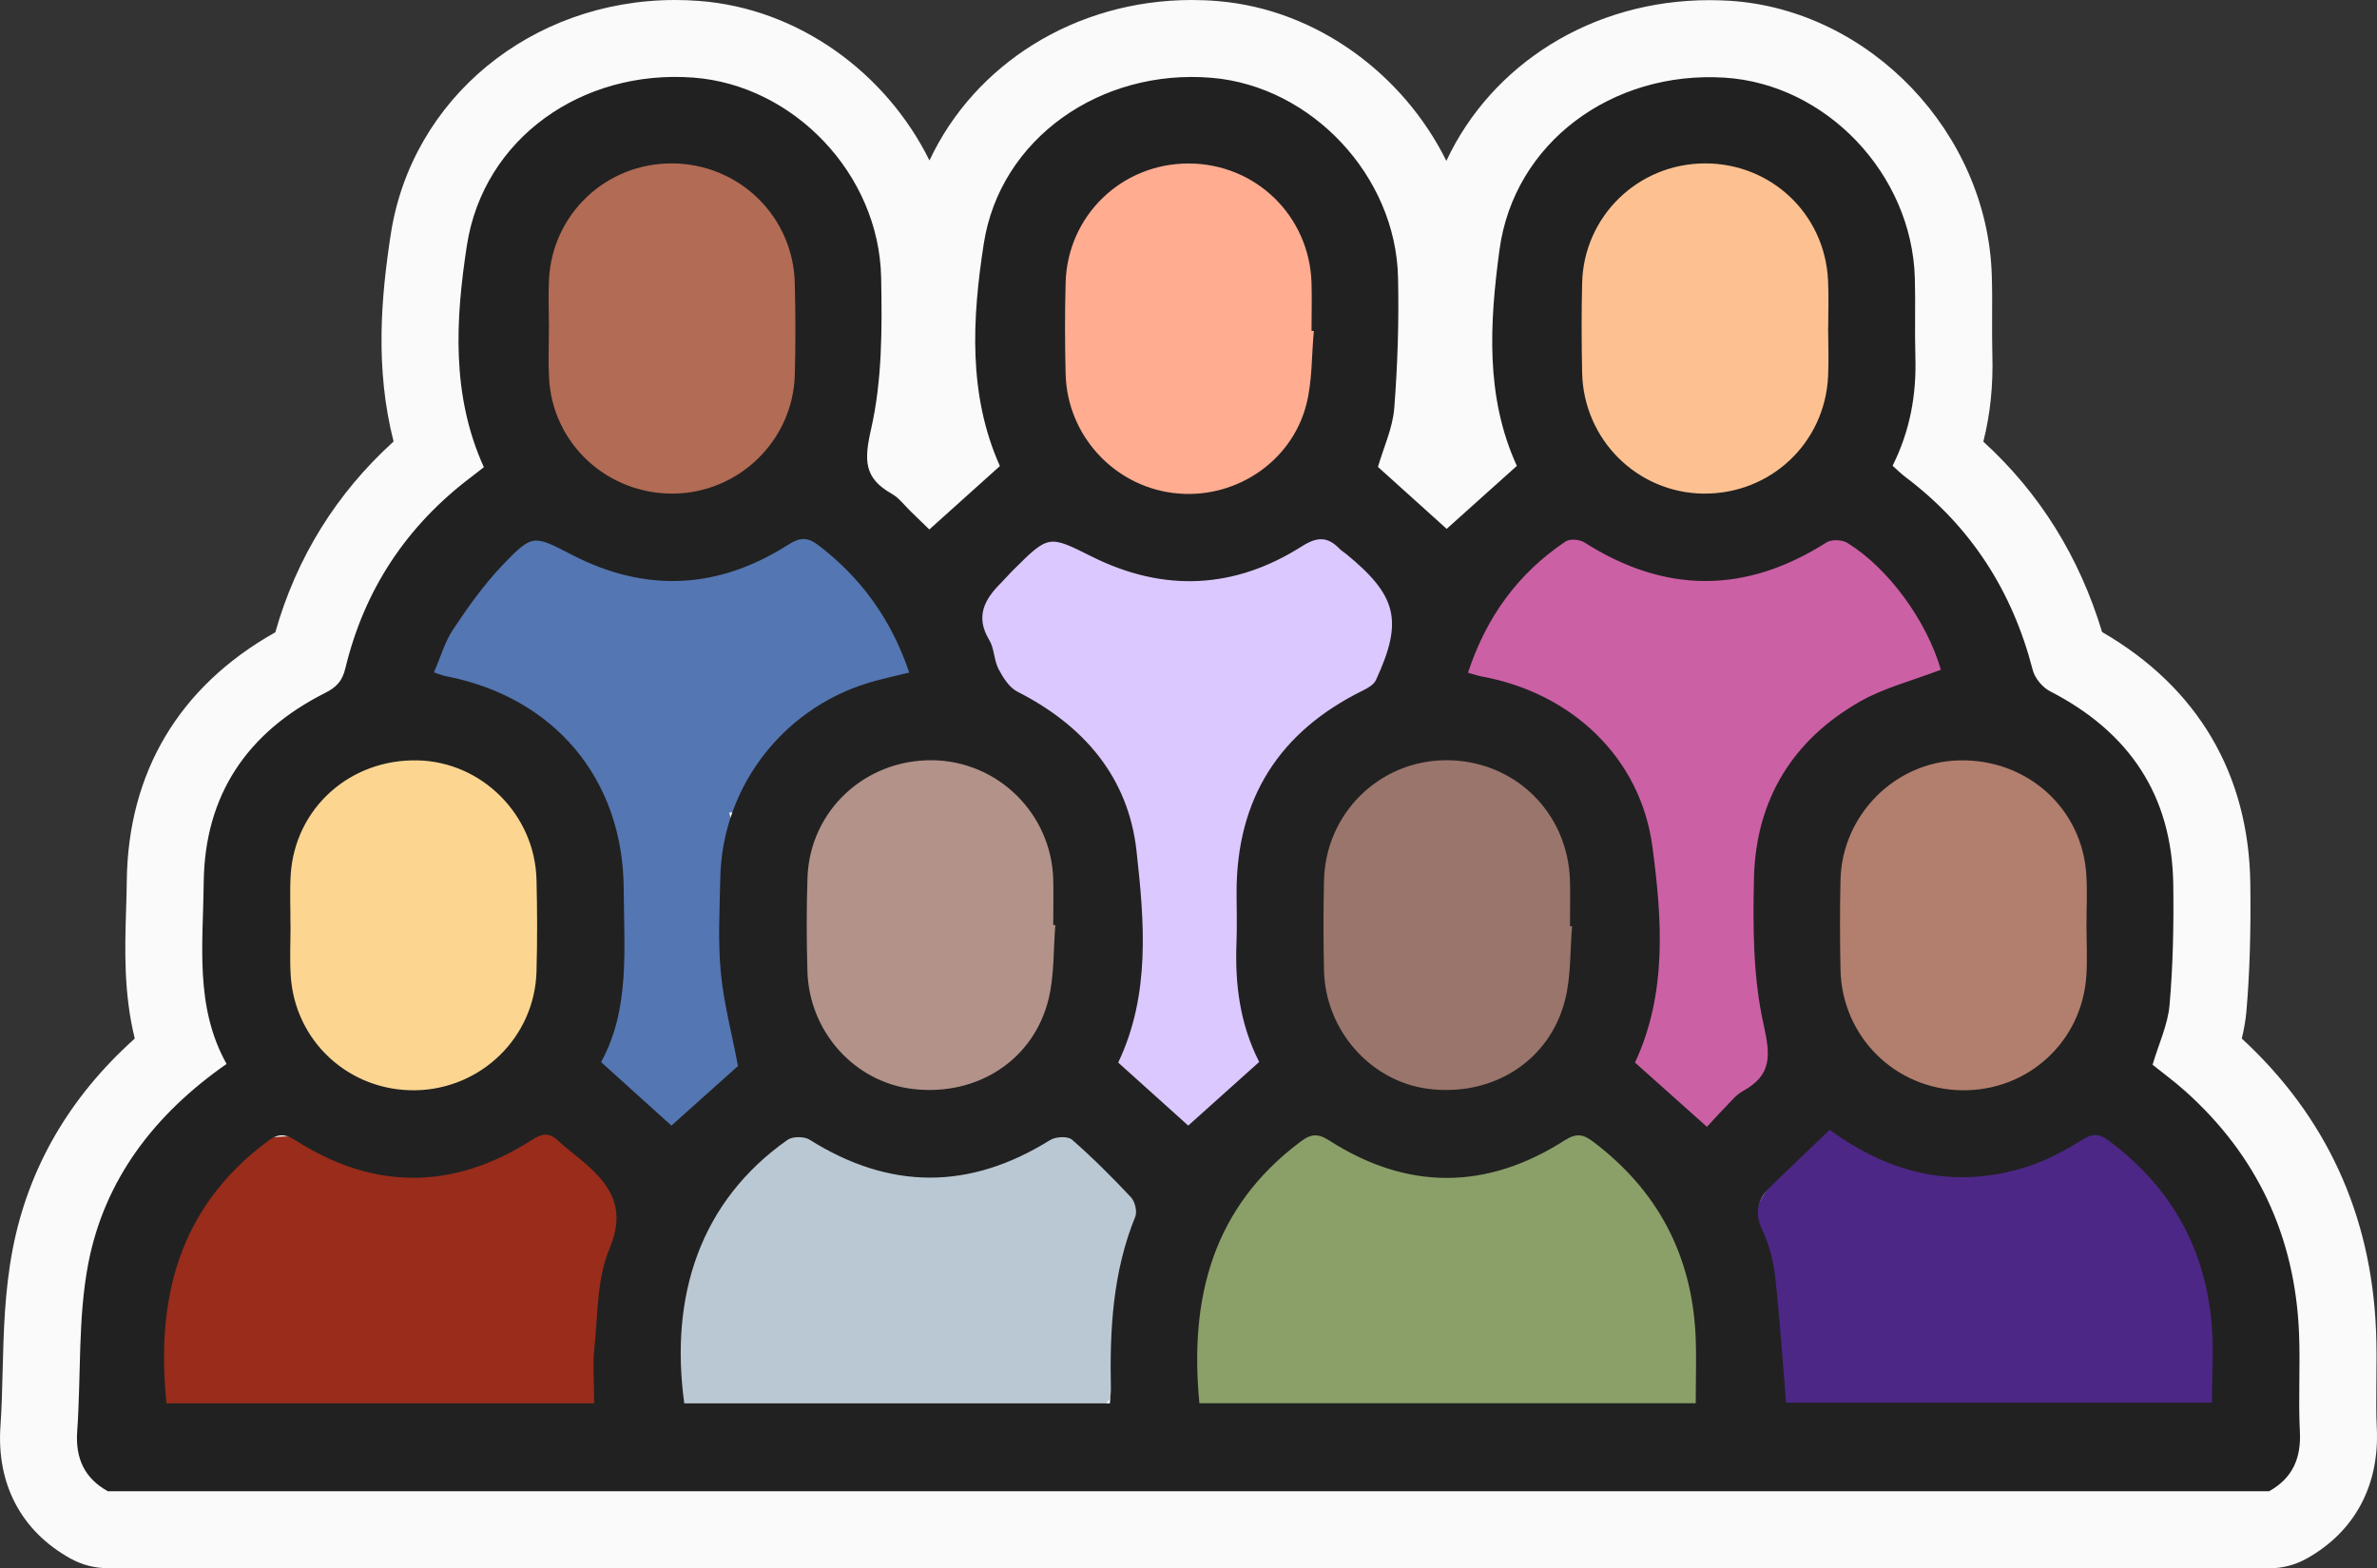
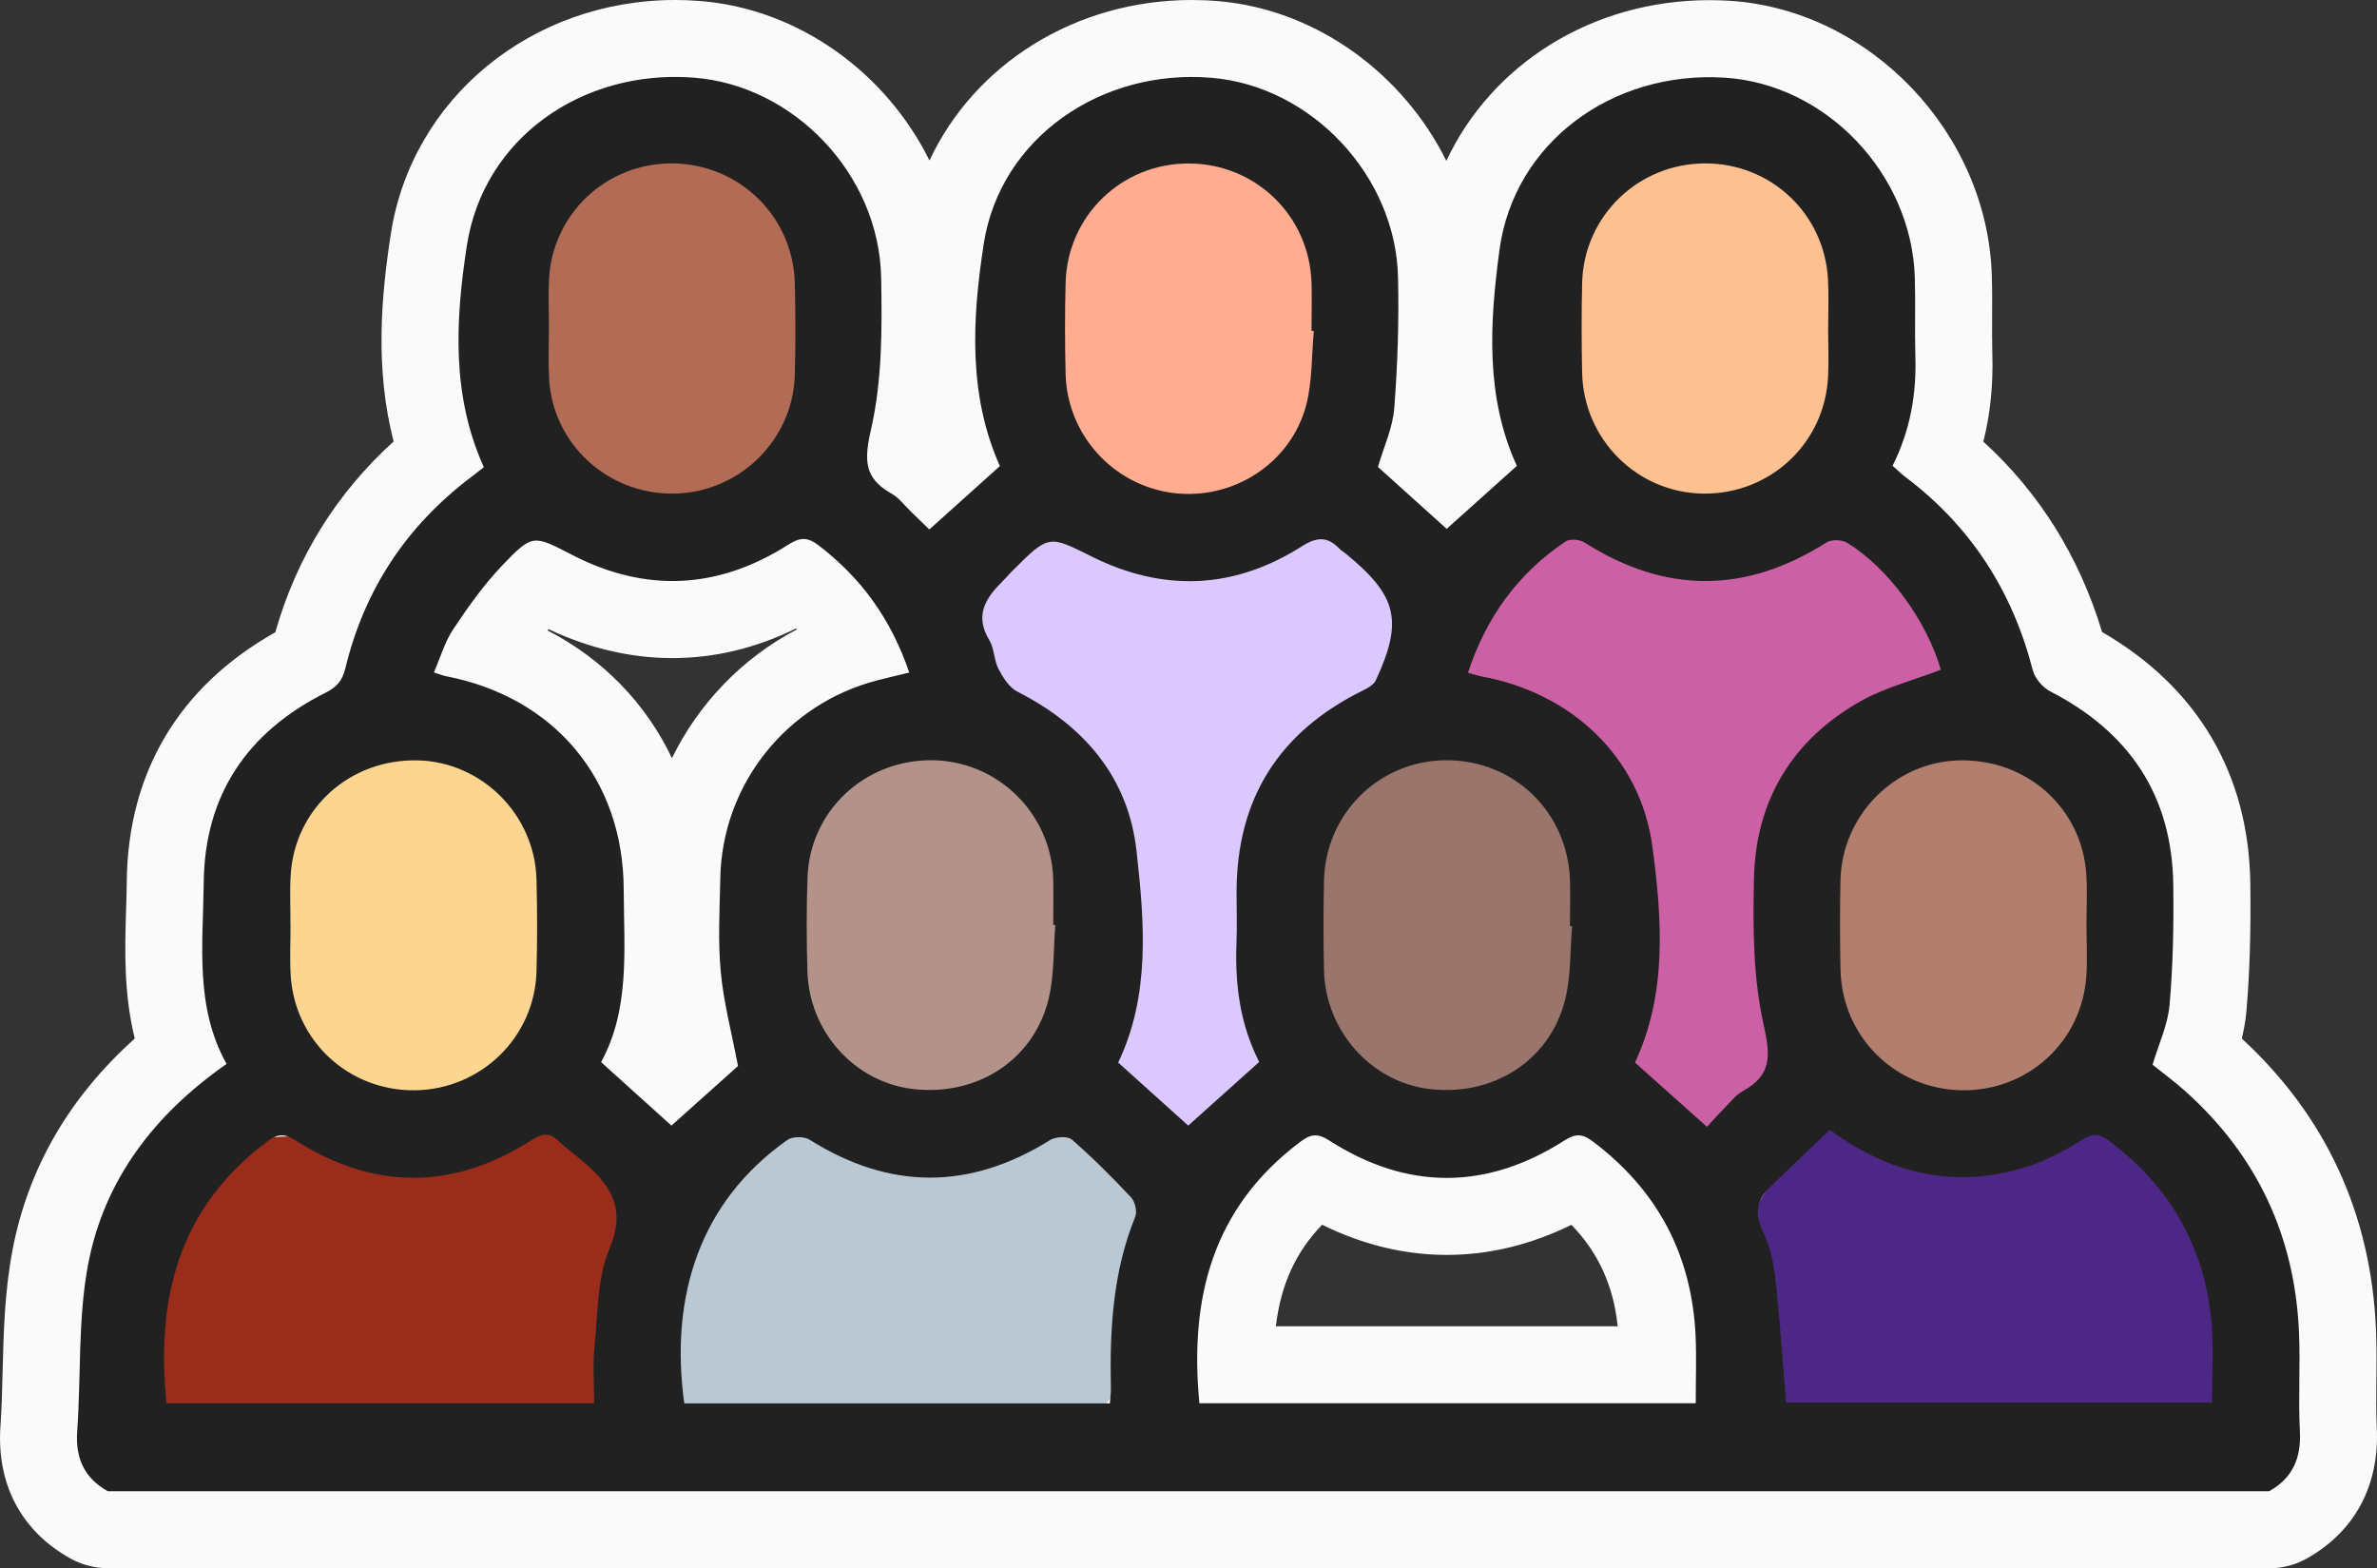
<svg xmlns="http://www.w3.org/2000/svg" id="Layer_2" viewBox="0 0 308.85 203.74">
  <rect x="0" y="0" width="308.85" height="203.74" fill="#333333" stroke="none" />
  <defs>
    <style>.cls-1{fill:#dbc8ff;}.cls-2{fill:#b29289;}.cls-3{fill:#fafafa;}.cls-4{fill:#fdc191;}.cls-5{fill:#ffac91;}.cls-6{fill:#992c1a;}.cls-7{fill:#8ba069;}.cls-8{fill:#b27e6d;}.cls-9{fill:#bac8d3;}.cls-10{fill:#212121;}.cls-11{fill:#b26b54;}.cls-12{fill:#9a756c;}.cls-13{fill:#5476b2;}.cls-14{fill:#4d2786;}.cls-15{fill:#fcd691;}.cls-16{fill:#cc60a5;}</style>
  </defs>
  <g id="Layer_1-2">
    <g>
      <path class="cls-3" d="M14,203.74c-1.71,0-3.39-.44-4.89-1.28C2.74,198.9-.47,192.79,.06,185.27c.16-2.28,.22-4.62,.28-7.1,.13-5.11,.26-10.39,1.3-15.83,2.03-10.58,7.35-19.77,15.87-27.41-1.46-5.93-1.28-11.7-1.13-16.65,.04-1.24,.08-2.47,.09-3.71,.14-14.23,6.8-25.39,19.3-32.42,2.77-9.73,7.93-18.04,15.37-24.79-2.43-9.5-1.62-18.81-.36-26.96C53.5,12.79,69.04,0,87.74,0c1.02,0,2.07,.04,3.09,.12,12.94,.97,24.32,9.36,29.94,20.73C126.61,8.36,139.7,0,154.87,0c1.14,0,2.3,.05,3.45,.15,12.77,1.09,24.02,9.48,29.61,20.75C193.8,8.36,206.85,.02,222.11,.02c.87,0,1.76,.03,2.63,.08,18.23,1.16,33.51,17.17,34.06,35.69,.06,1.87,.05,3.68,.04,5.43,0,1.68-.01,3.26,.03,4.8,.12,4.01-.26,7.77-1.17,11.36,7.29,6.64,12.47,14.94,15.43,24.73,12.43,7.2,19.08,18.46,19.26,32.72,.08,6.32-.08,11.59-.51,16.58-.11,1.24-.33,2.42-.6,3.52,10.95,10.09,16.81,22.82,17.44,37.85,.1,2.31,.07,4.52,.05,6.67-.02,2.12-.04,4.13,.05,6.03,.38,7.47-2.85,13.51-9.09,17-1.49,.84-3.18,1.28-4.89,1.28H14Zm120.44-31.4c.24-4.14,.81-8.49,2.04-12.89-5.15,2.36-10.39,3.56-15.65,3.56s-10.87-1.28-16.19-3.82c-3.41,3.51-5.42,7.91-6.02,13.15h35.81Zm-67-.01c.03-.4,.06-.8,.09-1.21,.25-3.64,.54-7.73,2.09-11.86-5.21,2.5-10.55,3.77-15.93,3.77-5.48,0-10.91-1.31-16.2-3.91-3.45,3.56-5.39,7.8-6,13.21h35.94Zm142.75-.02c-.55-5.26-2.5-9.55-6.01-13.18-5.29,2.6-10.72,3.91-16.19,3.91s-10.91-1.31-16.2-3.92c-3.43,3.54-5.38,7.79-6.01,13.19h44.41Zm67.14-.07c-.57-5.27-2.5-9.54-6-13.14-1.81,.89-3.55,1.59-5.26,2.12-3.72,1.15-7.47,1.73-11.14,1.73-5.25,0-10.41-1.18-15.42-3.51,.5,1.68,.86,3.42,1.06,5.15,.29,2.55,.52,5.11,.73,7.65h36.03ZM53.88,108.78c-3.35,0-5.93,2.31-6.12,5.5-.07,1.08-.05,2.33-.03,3.64,.01,.76,.02,1.53,.02,2.29,0,.72-.01,1.46-.02,2.19-.02,1.34-.04,2.6,.02,3.7,.19,3.16,2.75,5.54,5.95,5.54h.11c3.23-.05,5.82-2.56,5.91-5.72,.1-3.69,.1-7.53,0-11.39-.08-3.05-2.66-5.68-5.65-5.75h-.18Zm200.89,0c-2.98,.07-5.56,2.72-5.63,5.77-.08,3.52-.08,7.18,0,11.19,.07,3.32,2.61,5.85,5.92,5.9h0c3.35,0,5.85-2.34,6.05-5.57,.06-1.06,.04-2.29,.02-3.58-.01-.67-.02-1.34-.03-2.01,0-.81,.01-1.58,.03-2.35,.02-1.39,.05-2.71-.03-3.86-.21-3.23-2.73-5.49-6.13-5.49h-.19Zm-66.88,0c-3.22,.02-5.81,2.6-5.88,5.87-.08,3.72-.08,7.48,0,11.18,.06,2.83,2.24,5.4,4.85,5.73,.35,.04,.71,.07,1.05,.07,2.94,0,5.08-1.56,5.74-4.16,.28-1.13,.36-2.79,.44-4.55,.01-.29,.03-.59,.04-.89-.09-.55-.14-1.12-.14-1.69,0-.65,0-1.31,.01-1.96,.01-1.29,.02-2.51-.02-3.66-.11-3.43-2.65-5.93-6.04-5.93h-.05Zm-66.96,0c-3.33,0-5.92,2.4-6.04,5.59-.13,3.62-.13,7.4-.01,11.55,.08,2.85,2.23,5.33,4.9,5.64,.33,.04,.66,.06,.98,.06,2.97,0,5.13-1.58,5.76-4.22,.28-1.17,.35-2.85,.43-4.63,.01-.3,.03-.61,.04-.92-.09-.55-.14-1.11-.14-1.68,0-.66,0-1.31,.01-1.97,.01-1.29,.02-2.52-.01-3.67-.1-3.2-2.67-5.72-5.84-5.75h-.07Zm-49.8-26.88c7.22,3.73,12.79,9.48,16.18,16.6,3.46-7.09,9.14-13.01,16.24-16.73-.04-.04-.08-.08-.11-.12-5.21,2.56-10.6,3.85-16.07,3.85-5.39,0-10.8-1.26-16.1-3.76-.04,.05-.09,.1-.13,.16Zm67.61,.12c7.28,4.13,12.59,9.63,15.74,16.24,3.31-6.83,8.75-12.39,16.19-16.47,.02-.05,.03-.09,.04-.13-.02-.02-.03-.03-.05-.05-5.2,2.6-10.6,3.91-16.12,3.91s-10.61-1.22-15.84-3.62c.01,.04,.02,.09,.03,.13Zm66.58-.29c7.22,3.67,12.89,9.43,16.24,16.53,3.18-6.53,8.36-11.96,15.3-15.88,.36-.2,.71-.39,1.07-.58-.05-.05-.09-.11-.14-.16-5.32,2.56-10.76,3.85-16.21,3.85-5.45,0-10.88-1.29-16.19-3.84-.02,.02-.05,.05-.07,.07Zm-50.91-50.49c-3.31,0-5.88,2.47-5.97,5.75-.1,3.68-.1,7.51,0,11.37,.08,2.92,2.32,5.4,5.22,5.77,.25,.03,.5,.05,.75,.05,2.65,0,5.01-1.73,5.62-4.12,.29-1.14,.38-2.8,.47-4.57,.01-.27,.03-.54,.04-.81-.09-.55-.14-1.12-.14-1.7,0-.68,0-1.37,.01-2.05,.01-1.36,.02-2.65-.02-3.87-.11-3.31-2.68-5.82-5.98-5.82v0Zm-67.17,0c-3.23,0-5.78,2.42-5.94,5.62-.06,1.14-.04,2.42-.02,3.76,0,.65,.02,1.3,.02,1.95,0,.77,0,1.5-.02,2.23-.02,1.36-.04,2.65,.02,3.81,.16,3.1,2.81,5.53,6.02,5.53,3.21-.03,5.84-2.59,5.92-5.7,.1-3.63,.1-7.46,0-11.4-.08-3.23-2.7-5.78-5.98-5.8l-.04-10v10Zm134.3,0c-3.28,.01-5.9,2.55-5.98,5.78-.08,3.52-.08,7.18,0,11.2,.07,3.29,2.64,5.9,5.87,5.93h0c3.36,0,5.95-2.46,6.1-5.73,.05-1.16,.04-2.42,.02-3.77,0-.66-.02-1.33-.02-1.99,0-.72,0-1.42,.02-2.12,.02-1.3,.03-2.54-.02-3.64-.16-3.22-2.72-5.65-5.96-5.65v-10l-.03,10Z" />
      <ellipse class="cls-11" cx="88.44" cy="42.68" rx="20.77" ry="24.17" />
-       <path class="cls-13" d="M116.72,78.32c-.41-.37-.84-.72-1.36-1.03-1.74-1.05-3.03-2.2-4.13-3.91-2.52-3.91-6.85-4.74-10.95-2.87-6.6,3.01-14.33,2.4-21.36,1.82-1.83-.15-3.67-.7-5.5-1.03-4.21-4.45-13.27-3.21-13.87,3.83-.53,.27-1.05,.52-1.56,.75-5.38,2.44-5.08,11.28,0,13.82,3.04,1.52,5.93,1.77,8.46,1.09,.01,2.42,1.09,4.91,3.62,6.75,.48,.35,.98,.64,1.49,.9,4.4,2.92,6.97,7.43,8.22,12.54-.07,.16-.14,.32-.21,.49-2.45,6.63-3.33,13.71-2.49,20.73,.14,1.18,.46,2.3,.93,3.33-.19,.56-.39,1.11-.6,1.64-2.67,6.87,6.14,12.12,11.75,9.03,5.7-3.13,12.02-6.72,10.08-14.39-.62-2.47-1.95-4.78-2.7-7.25,.46-6.39-.06-12.94-1.79-18.99,8.2-.08,11.3-11.18,19.47-11.55,9.34-.43,10.25-13.54,2.47-15.7Z" />
      <path class="cls-1" d="M178.71,69.88c-7.82-4.58-17.87,4.12-26.34,2.21-2.25-.51-4.16-.18-5.82,.76-2.38-4.06-8.38-6.04-12.66-1.98-.86,.81-1.66,1.27-2.71,1.79-.61,.27-1.19,.58-1.75,.95-1.7,1.11-3.09,2.57-4.12,4.32-2.25,3.86-1.99,9.06,1.27,12.32,2.65,2.65,6.28,2.4,9.28,4.19,2.36,1.41,4.13,3.92,5.16,6.43,3.06,7.46,1.53,16.25,1.26,24.05-.15,4.38-.46,9.41,.72,13.69,.66,2.41,2.46,4.24,4.62,5.41,.31,.17,1.43,.55,2.53,.86,3.8,3.59,11.82,2.58,13.74-3.51,.38-1.22,.5-2.43,.39-3.6,.36-4.72,.47-9.43,.22-14.16-.23-4.38-1.04-8.9-.61-13.29,.81-8.17,9.52-10.89,14.38-16.48,5.4-6.2,9.45-18.73,.44-24Z" />
      <path class="cls-16" d="M252.66,81.42c-1.27-3.9-4.33-7.86-7.86-9.93-4.59-2.7-9.89-1.98-14.95-1.66-5.58,.35-11.16,.7-16.74,1.06-2.14-4.62-8.29-7.42-12.71-2.59-3.85,4.2-7.3,8.73-10.31,13.57-2.89,4.64,.07,10.11,4.78,11.75,9.1,3.17,13.12,13.51,14.18,22.31,.7,5.86,.22,11.69,.2,17.55,0,2.81,.26,5.38,2.04,7.69,.83,1.08,1.94,2.04,3.14,2.7,.47,.26,2.56,1.58,1.79,.47,4.42,6.37,14.74,4.27,14.91-4.04,.11-5.21,.22-10.42,.32-15.63,.1-4.86-.28-10.07,.61-14.87,1.51-8.17,9.43-11.67,15.57-16,4.16-2.93,6.7-7.21,5.01-12.38Z" />
      <path class="cls-14" d="M289.01,162.27c-3.01-8.16-6.91-15.28-16.68-15.19-4.48,.04-8.78,1.62-13.28,1.69-4.49,.07-8.92-1.14-12.82,1.13-1.06-3.83-6.13-5.87-9.69-4.89-3.79,1.04-5.52,4.11-5.69,7.55-.67,1.39-1.93,2.71-2.49,4.17-.88,2.27-1.24,4.49-1.36,6.94-.2,4.12-.67,9.43,.44,13.44,2.72,9.89,17.74,6.83,25.34,6.78l15.94-.09c5.18-.03,10.99,.67,16.08-.37,11.18-2.28,6.91-13.88,4.22-21.16Z" />
-       <path class="cls-7" d="M206.38,146.13c-3.46-1.87-6.78-1.01-9.05,1.04-2.31-.37-4.74,.07-7.02,1.18-.67,.33-1.35,.65-2.04,.97-1.61-.6-3.23-1.21-4.9-1.61-5.44-1.31-12.77-2.44-17.86,.54-5.4,3.16-7.42,11.72-9.5,17.18-2.01,5.27-5.36,11.75-2.22,17.21,3.6,6.26,11.2,4.75,17.25,4.51,14.59-.58,29.19-.73,43.79-.51,3.21,.05,7.14-2.5,7.71-5.87,2.35-13.85-3.55-27.82-16.16-34.64Z" />
      <path class="cls-9" d="M147.7,150.88c-4.7-6.68-12.78-4.32-19.62-3.48-5.23,.65-10.99,.83-15.77,3.2-.7-1.64-1.87-3.07-3.32-3.92-4.03-2.36-8.41-.65-10.95,2.87-2.84,3.94-6.12,7.81-8.55,12.02-1.07,1.86-1.9,3.86-2.32,5.97-.21,1.09-.31,2.19-.32,3.3-4.77,3.62-2.77,11.63,3.02,14.01,3.41,1.4,7.32,.97,10.94,.99,4.19,.01,8.39,.03,12.58,.04,7.56,.02,15.27,.51,22.81,.04,8.87-.55,10.08-7.99,11.67-15.15,1.47-6.63,4.1-13.79-.19-19.88Z" />
      <path class="cls-6" d="M79.04,151.71c-1.53-4.04-5.39-6.81-9.84-5.59-1.45,.4-2.81,1.3-3.86,2.5-1.72-.12-3.51,.26-5.06,1.2-.41-.04-1.74,.3-2.42,.27-1.27-.06-2.53-.14-3.8-.25-2.77-.23-5.51-.61-8.24-1.13-5.58-1.04-10.89-2.12-16.04,.99-9.07,5.47-10.88,18.88-13.6,28.16-1.32,4.51,2.5,10.76,7.71,10.13,15.39-1.87,30.7-2.46,46.18-2.9,8.67-.25,11.54-4.84,12.12-12.95,.49-6.9-.69-13.98-3.14-20.43Z" />
      <ellipse class="cls-5" cx="155.56" cy="42.68" rx="20.77" ry="24.17" />
      <ellipse class="cls-4" cx="220.37" cy="42.68" rx="20.77" ry="24.17" />
      <ellipse class="cls-8" cx="255.11" cy="119.2" rx="20.77" ry="24.17" />
      <ellipse class="cls-12" cx="188.1" cy="119.2" rx="20.77" ry="24.17" />
      <ellipse class="cls-2" cx="120.95" cy="120.21" rx="20.77" ry="24.17" />
      <ellipse class="cls-15" cx="53.74" cy="119.2" rx="20.77" ry="24.17" />
      <path class="cls-10" d="M14,193.74c-3.05-1.71-4.21-4.29-3.97-7.77,.51-7.25,.08-14.67,1.43-21.75,2.09-10.93,8.57-19.43,17.98-25.99-4.16-7.44-3.05-15.59-2.97-23.56,.11-11.4,5.68-19.56,15.77-24.64,1.49-.75,2.24-1.55,2.64-3.23,2.47-10.22,7.96-18.51,16.38-24.85,.52-.39,1.03-.8,1.61-1.25-4.25-9.37-3.68-19.21-2.21-28.79,2.14-13.89,14.9-22.91,29.42-21.83,13.03,.97,24.14,12.53,24.41,25.97,.13,6.58,.14,13.36-1.31,19.71-.92,4.05-.92,6.35,2.67,8.38,.96,.54,1.67,1.52,2.49,2.31,.8,.77,1.6,1.55,2.41,2.34,3.04-2.74,6.05-5.44,9.17-8.24-4.15-9.26-3.6-19.18-2.1-28.86,2.11-13.7,15.2-22.81,29.64-21.58,12.93,1.1,23.89,12.71,24.19,25.91,.13,5.67-.05,11.36-.49,17.01-.2,2.57-1.37,5.06-2.12,7.63,2.91,2.62,5.9,5.32,8.93,8.05l9.12-8.18c-4.12-8.99-3.53-18.62-2.26-28.05,1.87-13.92,14.63-23.32,29.27-22.39,13.19,.84,24.3,12.51,24.7,26,.1,3.41-.03,6.82,.07,10.23,.15,4.92-.67,9.61-2.96,14.19,.55,.49,1.07,1.01,1.65,1.45,8.5,6.4,13.91,14.81,16.56,25.09,.27,1.06,1.27,2.26,2.25,2.76,10.27,5.28,15.86,13.51,16.01,25.14,.07,5.2-.03,10.42-.48,15.59-.22,2.57-1.4,5.06-2.21,7.79,1.29,1.04,2.81,2.15,4.21,3.4,9.38,8.38,14.3,18.91,14.82,31.45,.18,4.26-.11,8.53,.11,12.79,.18,3.48-.94,6.06-3.99,7.77H14Zm206.33-11.43c0-3.15,.11-5.98-.02-8.8-.5-10.46-4.93-18.86-13.31-25.18-1.24-.94-2.14-1.17-3.69-.18-10.15,6.5-20.46,6.53-30.62,.01-1.53-.98-2.43-.79-3.69,.15-11.45,8.56-14.48,20.35-13.16,34h64.48Zm31.85-95.29c-1.81-6.31-6.8-13.21-12.17-16.5-.67-.41-2.03-.46-2.68-.05-10.52,6.69-20.96,6.69-31.47,0-.61-.39-1.88-.5-2.44-.12-6.17,4.13-10.3,9.81-12.68,17.05,.74,.2,1.26,.39,1.79,.49,11.63,2.12,20.62,10.48,22.17,22.1,1.26,9.42,1.94,19.07-2.26,28.06,3.17,2.83,6.24,5.57,9.35,8.35,.76-.81,1.44-1.6,2.17-2.33,.8-.8,1.53-1.78,2.49-2.31,3.75-2.07,3.62-4.53,2.71-8.6-1.39-6.17-1.41-12.75-1.26-19.14,.25-10.12,5.03-17.94,13.87-22.93,3.15-1.77,6.78-2.68,10.39-4.07Zm-156.29,51.47c-.82-4.31-1.87-8.24-2.24-12.23-.38-4.04-.14-8.14-.06-12.21,.25-12.13,8.59-22.6,20.37-25.65,1.34-.35,2.69-.66,4.18-1.02-2.33-6.89-6.23-12.3-11.81-16.55-1.45-1.1-2.42-1.02-3.95-.04-9.04,5.76-18.44,6.25-28.01,1.32-5.05-2.6-5.15-2.8-9.11,1.35-2.39,2.51-4.44,5.39-6.37,8.29-1.1,1.65-1.66,3.66-2.51,5.61,.8,.26,1.15,.41,1.51,.48,14.14,2.72,23.1,13.38,23.15,27.71,.03,7.71,.85,15.54-2.94,22.44,3.27,2.95,6.2,5.6,9.14,8.25l8.65-7.74Zm67.72-.52c-2.5-4.9-3.16-10.09-2.95-15.46,.08-2.17,.02-4.35,.01-6.53-.01-12.2,5.52-20.92,16.44-26.28,.63-.31,1.39-.75,1.66-1.33,3.57-7.71,2.78-10.95-3.85-16.39-.29-.24-.63-.43-.89-.7-1.55-1.59-2.89-1.56-4.88-.3-8.76,5.57-17.95,5.98-27.25,1.35-5.64-2.81-5.61-2.89-10.26,1.74-.54,.53-1.03,1.12-1.56,1.65-2.16,2.14-3.4,4.38-1.54,7.44,.66,1.09,.6,2.61,1.2,3.76,.59,1.12,1.4,2.41,2.45,2.94,8.6,4.37,14.41,11.07,15.48,20.69,1.03,9.25,1.82,18.71-2.38,27.5l9.1,8.19c2.97-2.67,5.98-5.36,9.21-8.26Zm-86.41,44.35c0-2.58-.2-4.95,.04-7.27,.45-4.31,.32-8.95,1.95-12.81,2.17-5.14,.24-8.16-3.24-11.17-1.14-.99-2.37-1.88-3.48-2.91-1.19-1.1-2.1-.87-3.44-.01-10.18,6.49-20.48,6.5-30.64,0-1.54-.99-2.43-.77-3.68,.17-11.47,8.57-14.48,20.36-13.08,34h55.58Zm67.01,.01c.06-.84,.14-1.39,.13-1.94-.16-7.61,.24-15.13,3.17-22.32,.27-.67-.04-1.96-.55-2.51-2.45-2.61-4.99-5.15-7.68-7.5-.54-.47-2.12-.39-2.84,.06-10.45,6.52-20.82,6.51-31.25-.05-.7-.44-2.2-.44-2.86,.02-11.36,7.99-15.34,20.26-13.42,34.24h55.3Zm87.87-.1h55.32c0-3.59,.25-7.01-.05-10.37-.89-9.87-5.4-17.77-13.39-23.69-1.25-.93-2.08-.92-3.46-.06-2.3,1.44-4.78,2.75-7.36,3.55-9.03,2.78-17.36,1-25.4-4.87-2.56,2.45-5.14,4.9-7.69,7.38-1.63,1.58-2.17,3.28-1.1,5.56,.87,1.85,1.45,3.94,1.68,5.98,.61,5.43,.97,10.88,1.44,16.52ZM71.32,42.61c0,2.17-.1,4.35,.02,6.52,.45,8.51,7.56,15.08,16.16,15,8.5-.08,15.54-6.91,15.77-15.43,.11-3.97,.1-7.94,0-11.91-.21-8.69-7.24-15.51-15.92-15.56-8.58-.05-15.61,6.56-16.02,15.13-.1,2.08-.02,4.16,0,6.24Zm166.22,.01c0-2.08,.09-4.16-.02-6.24-.43-8.6-7.41-15.18-16.01-15.15-8.68,.03-15.73,6.87-15.94,15.54-.09,3.87-.08,7.75,0,11.63,.17,8.71,7.17,15.64,15.77,15.73,8.71,.08,15.79-6.57,16.19-15.27,.1-2.08,.01-4.16,0-6.24Zm-66.84,.38l-.29-.02c0-2.08,.06-4.16,0-6.24-.28-8.72-7.27-15.49-15.97-15.5-8.69-.01-15.74,6.77-15.98,15.47-.11,3.97-.1,7.94,0,11.91,.21,7.89,6.2,14.45,13.97,15.43,7.79,.98,15.35-3.87,17.31-11.51,.78-3.06,.67-6.35,.97-9.53Zm-33.59,77.19l-.26-.02c0-1.99,.05-3.97,0-5.96-.27-8.55-7.23-15.36-15.74-15.44-8.74-.08-15.89,6.58-16.19,15.24-.14,4.06-.13,8.13-.01,12.2,.23,7.87,6.17,14.41,13.74,15.28,8.33,.96,15.7-3.78,17.61-11.76,.74-3.08,.6-6.36,.86-9.55Zm133.99,.25c0-2.27,.12-4.55-.02-6.8-.55-8.67-7.73-15.07-16.56-14.85-8.31,.21-15.18,7.1-15.38,15.53-.09,3.87-.08,7.75,0,11.63,.17,8.72,7.11,15.58,15.78,15.7,8.61,.12,15.65-6.36,16.17-14.97,.13-2.07,.02-4.16,.01-6.24Zm-233.35-.25c0,2.17-.11,4.35,.02,6.52,.52,8.58,7.6,15.07,16.2,14.94,8.56-.14,15.51-6.91,15.74-15.45,.11-3.97,.1-7.94,0-11.91-.21-8.43-7.09-15.3-15.41-15.5-8.82-.21-15.99,6.22-16.53,14.88-.13,2.17-.02,4.35-.03,6.52Zm166.51,.16l-.27-.02c0-1.99,.06-3.97,0-5.96-.29-8.9-7.3-15.65-16.15-15.6-8.64,.06-15.62,6.92-15.81,15.65-.09,3.87-.09,7.75,0,11.63,.17,7.83,6.08,14.48,13.6,15.42,8.32,1.04,15.74-3.63,17.73-11.59,.77-3.06,.63-6.36,.91-9.54Z" />
    </g>
  </g>
</svg>